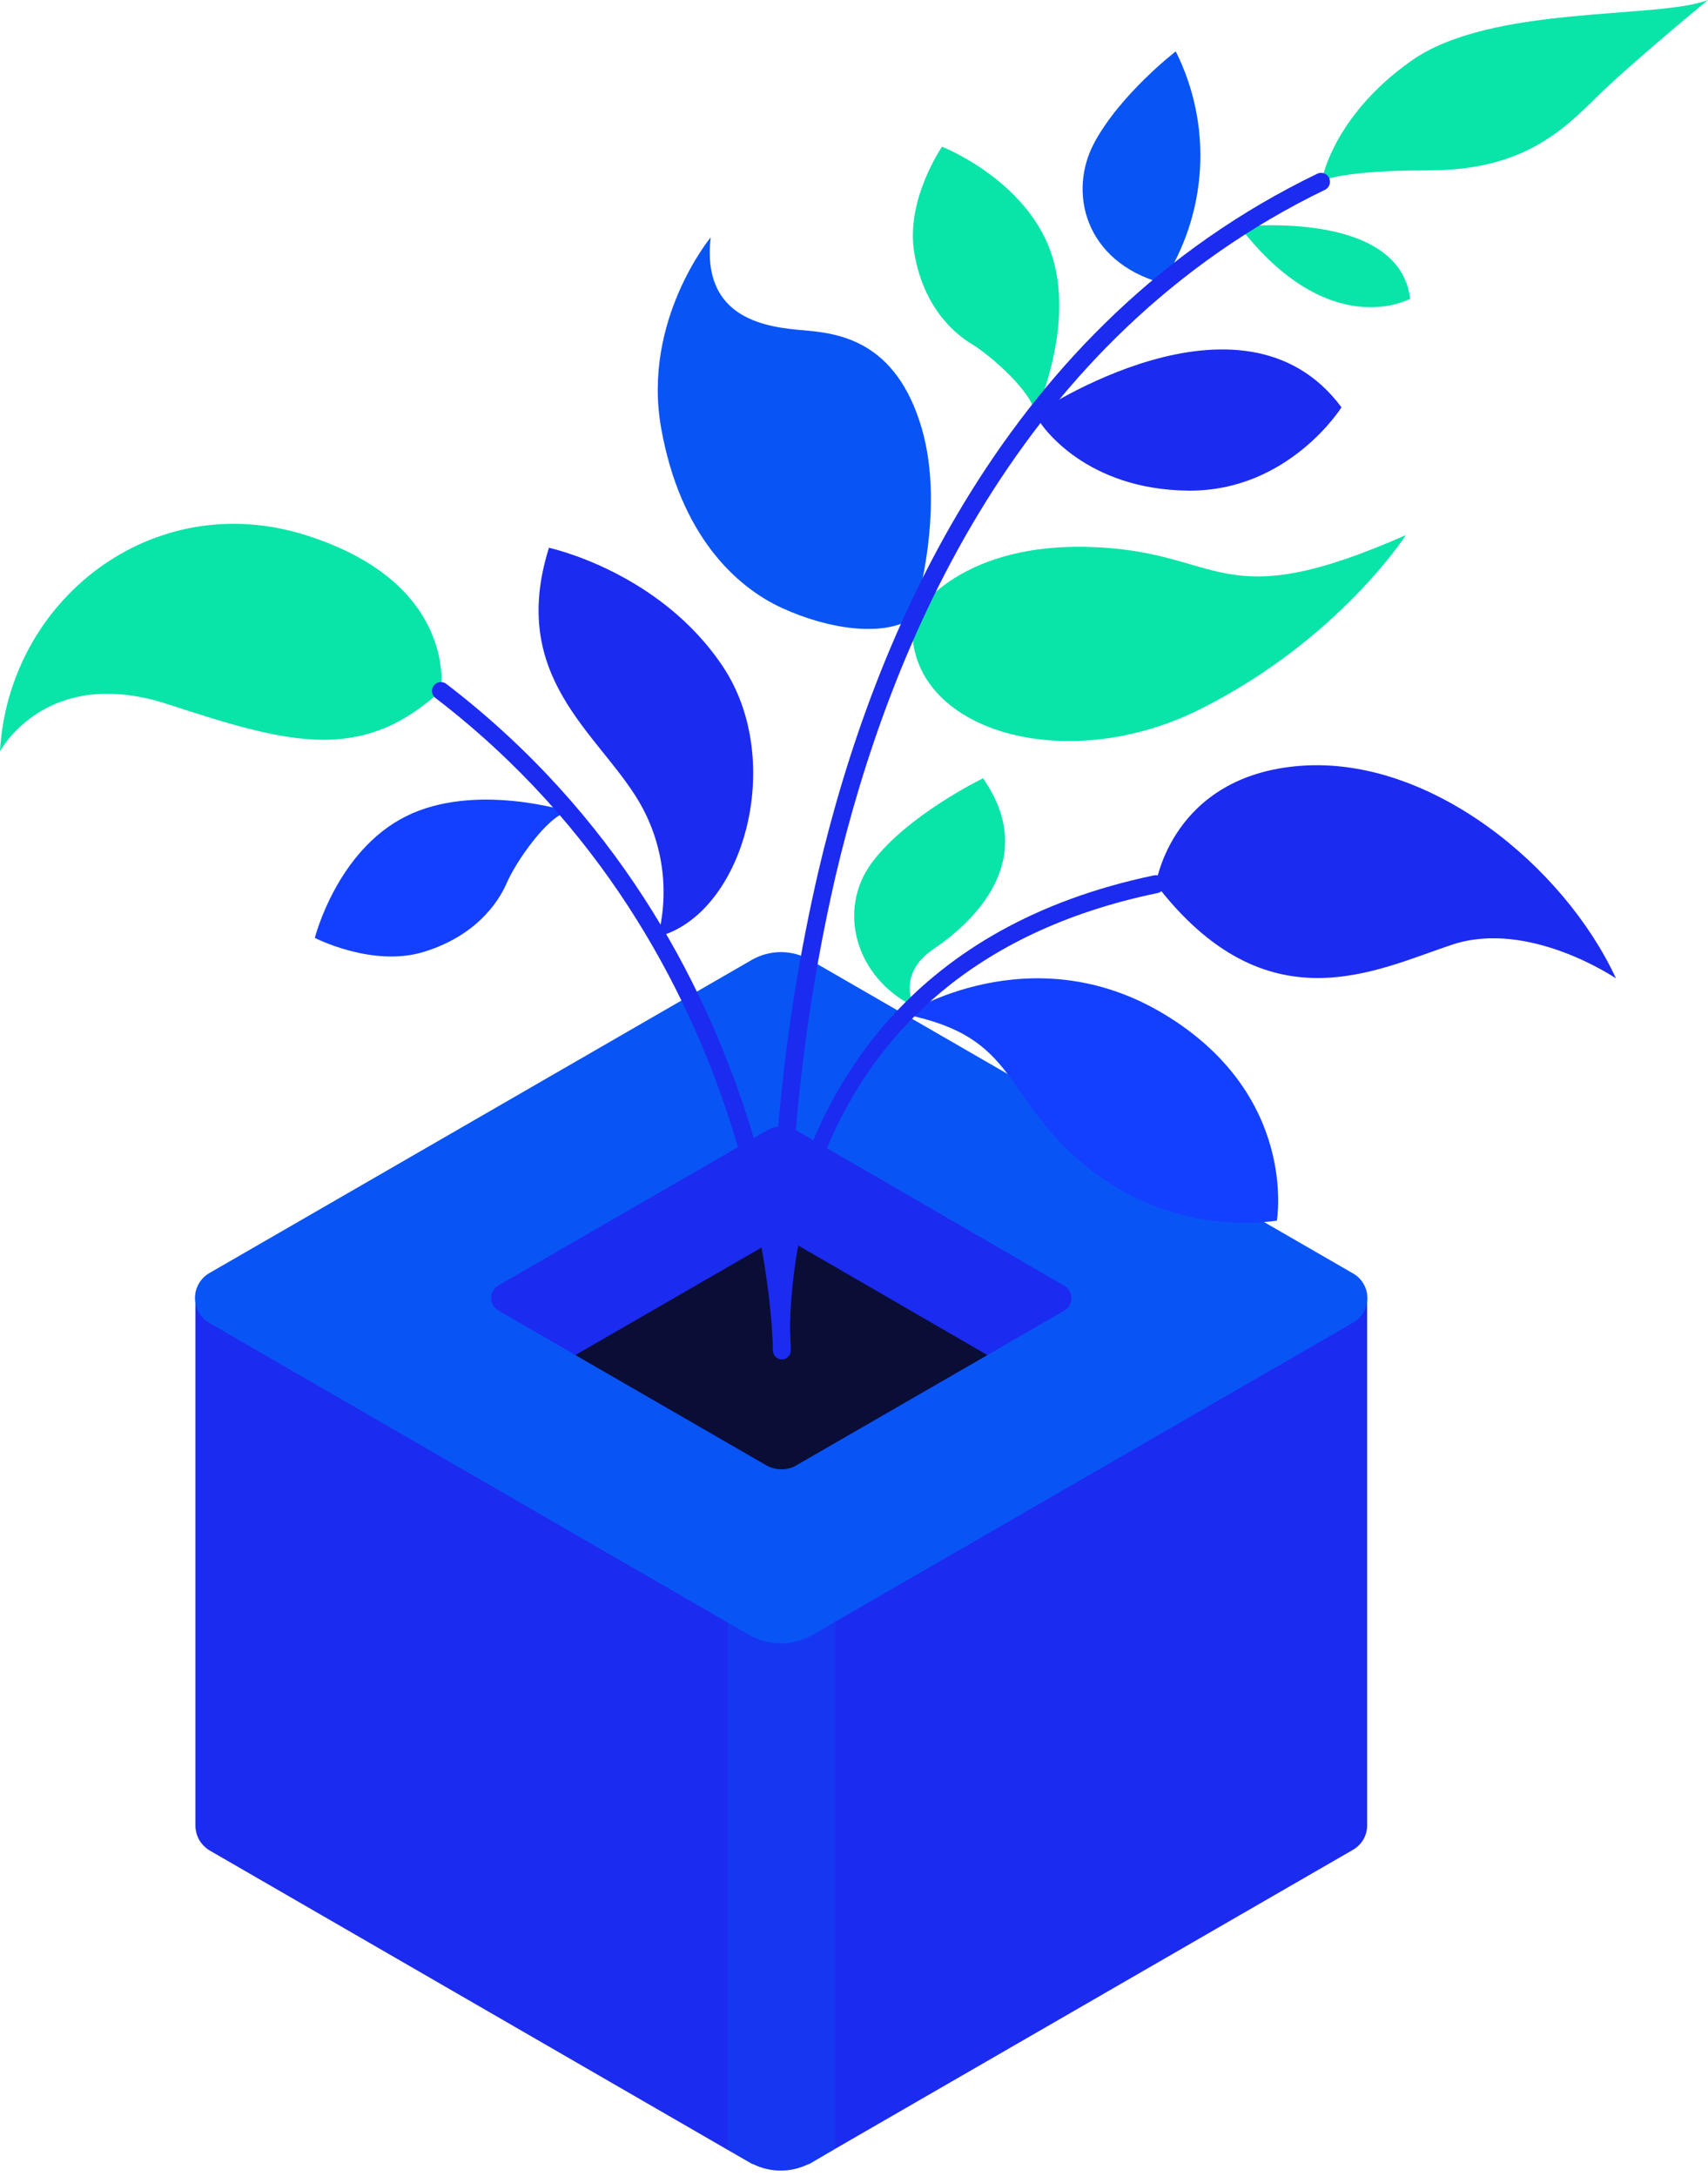
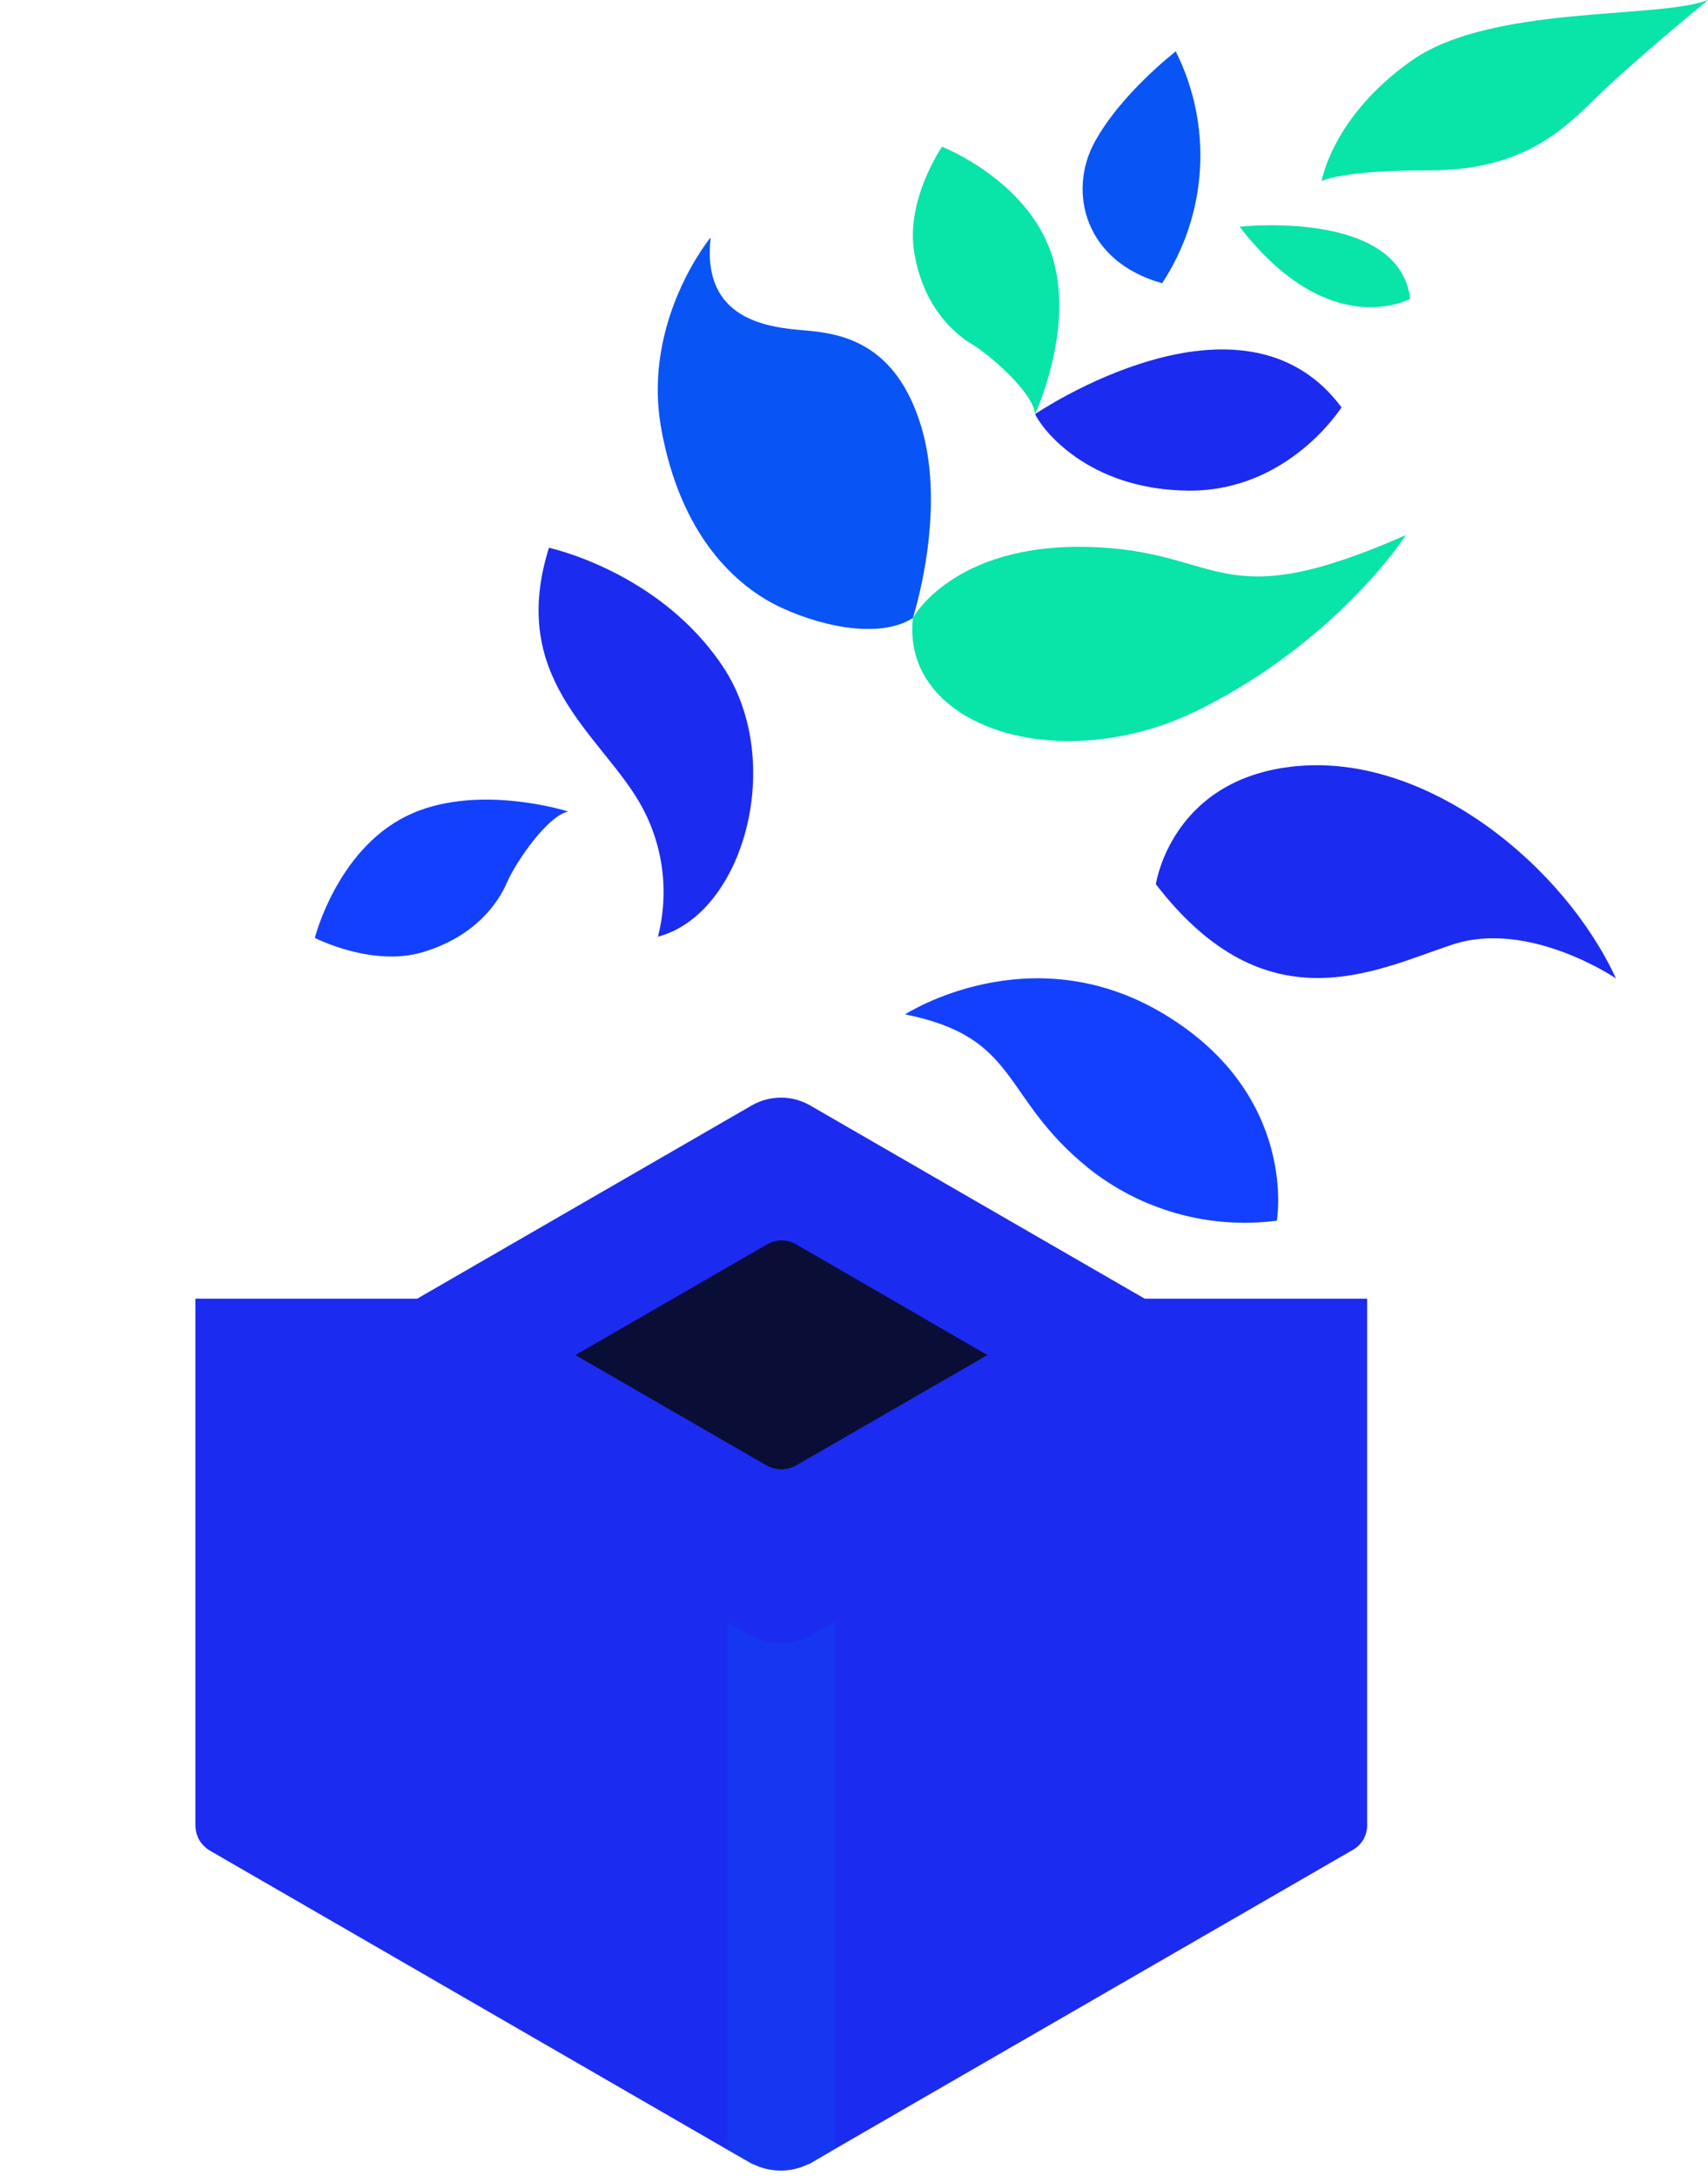
<svg xmlns="http://www.w3.org/2000/svg" width="274" height="349" viewBox="0 0 274 349" fill="none">
  <path d="M219.32 208.271V292.642C219.337 293.461 219.131 294.269 218.724 294.98C218.317 295.691 217.723 296.277 217.008 296.676L133.925 344.64L129.971 346.952L129.798 347.044H129.705C128.319 347.735 126.792 348.094 125.243 348.094C123.694 348.094 122.167 347.735 120.781 347.044H120.688L116.665 344.733L33.663 296.78C32.953 296.355 32.361 295.759 31.941 295.046C31.567 294.365 31.365 293.604 31.351 292.827V208.271H66.922L120.607 177.273C122.028 176.455 123.639 176.025 125.278 176.025C126.917 176.025 128.527 176.455 129.948 177.273L183.634 208.271H219.32Z" fill="#1C2BF0" />
-   <path d="M217.043 212.131L133.96 260.095L130.006 262.407L129.833 262.499H129.74C128.356 263.195 126.828 263.557 125.278 263.557C123.729 263.557 122.201 263.195 120.816 262.499H120.723L116.7 260.188L33.664 212.211C32.941 211.812 32.338 211.226 31.919 210.514C31.499 209.803 31.278 208.992 31.278 208.166C31.278 207.34 31.499 206.53 31.919 205.818C32.338 205.107 32.941 204.521 33.664 204.121L120.608 153.937C122.029 153.12 123.639 152.69 125.278 152.69C126.917 152.69 128.528 153.12 129.948 153.937L217.043 204.213C217.745 204.609 218.33 205.184 218.737 205.879C219.144 206.575 219.358 207.366 219.358 208.172C219.358 208.978 219.144 209.769 218.737 210.465C218.33 211.16 217.745 211.735 217.043 212.131Z" fill="#0954F5" />
  <path d="M170.848 210.119L158.398 217.308L127.647 235.049L127.578 235.107C126.888 235.449 126.129 235.627 125.359 235.627C124.588 235.627 123.829 235.449 123.139 235.107L92.308 217.308L79.939 210.154C79.588 209.951 79.297 209.659 79.095 209.308C78.893 208.957 78.787 208.559 78.787 208.154C78.787 207.749 78.893 207.352 79.095 207.001C79.297 206.65 79.588 206.358 79.939 206.155L123.081 181.259C123.786 180.86 124.583 180.651 125.393 180.651C126.204 180.651 127 180.86 127.705 181.259L170.848 206.259C171.167 206.469 171.43 206.756 171.611 207.093C171.793 207.43 171.888 207.806 171.888 208.189C171.888 208.572 171.793 208.948 171.611 209.285C171.43 209.622 171.167 209.909 170.848 210.119Z" fill="#1C2BF0" />
  <path d="M158.397 217.309L127.647 235.05L127.578 235.108C126.888 235.45 126.128 235.628 125.358 235.628C124.588 235.628 123.829 235.45 123.139 235.108L92.308 217.309L123.081 199.545C123.784 199.139 124.581 198.926 125.393 198.926C126.205 198.926 127.002 199.139 127.705 199.545L158.397 217.309Z" fill="#0A0D35" />
  <path opacity="0.3" d="M133.96 260.096V344.641L130.006 346.952L129.833 347.045H129.74C128.354 347.735 126.826 348.094 125.278 348.094C123.729 348.094 122.202 347.735 120.816 347.045H120.723L116.7 344.733V260.153L120.723 262.465H120.816C122.2 263.16 123.728 263.522 125.278 263.522C126.827 263.522 128.355 263.16 129.74 262.465H129.833L130.006 262.373L133.96 260.096Z" fill="#0954F5" />
  <path d="M212.014 29.056C212.014 29.056 213.714 18.654 226.499 9.685C239.285 0.717 266.023 3.109 274 0C274 0 261.411 10.321 255.781 15.915C250.151 21.509 243.585 27.323 229.193 27.323C214.8 27.323 212.014 29.056 212.014 29.056Z" fill="#09E4A8" />
  <path d="M186.431 45.422C190.025 39.96 192.118 33.649 192.502 27.123C192.885 20.597 191.545 14.085 188.616 8.24C188.616 8.24 179.749 15.071 175.541 22.907C171.333 30.743 173.935 41.931 186.431 45.422Z" fill="#0954F5" />
  <path d="M198.858 36.361C198.858 36.361 224.475 33.471 226.221 47.918C226.209 47.918 213.331 55.084 198.858 36.361Z" fill="#09E4A8" />
  <path d="M166.05 66.41C166.05 66.41 199.228 43.815 215.204 65.324C215.204 65.324 206.731 78.835 190.627 78.684C174.524 78.534 167.16 68.826 166.05 66.41Z" fill="#1C2BF0" />
  <path d="M166.05 66.411C166.05 66.411 172.686 52.195 168.593 40.475C164.501 28.756 151.126 23.532 151.126 23.532C151.126 23.532 145.219 32.05 146.675 40.58C148.132 49.109 152.871 53.362 155.923 55.2C158.975 57.038 165.761 63.013 166.05 66.411Z" fill="#09E4A8" />
  <path d="M91.152 130.14C91.152 130.14 76.194 125.367 65.096 130.926C53.998 136.485 50.507 150.412 50.507 150.412C50.507 150.412 59.755 155.186 67.986 152.654C76.217 150.123 79.881 144.876 81.315 141.559C82.748 138.242 87.8 130.856 91.152 130.14Z" fill="#1340FF" />
  <path d="M146.444 99.108C146.444 99.108 152.872 87.122 174.663 87.712C196.454 88.301 195.159 99.189 225.528 85.816C225.528 85.816 214.835 102.529 192.57 113.717C170.305 124.905 144.526 116.768 146.444 99.108Z" fill="#09E4A8" />
  <path d="M146.444 99.108C146.444 99.108 151.901 82.326 147.832 68.572C143.762 54.819 134.85 53.467 129.035 52.981C123.22 52.496 112.481 51.34 114.007 38.072C114.007 38.072 103.001 51.363 106.053 68.596C109.105 85.828 118.041 94.103 125.416 97.49C132.792 100.876 141.612 102.24 146.444 99.108Z" fill="#0954F5" />
  <path d="M185.426 141.802C185.426 141.802 187.935 124.361 208.674 122.812C229.413 121.264 250.903 138.889 259.238 156.908C259.238 156.908 245.296 147.419 232.985 151.487C220.673 155.555 203.217 164.94 185.426 141.802Z" fill="#1C2BF0" />
  <path d="M145.196 162.675C145.196 162.675 165.276 149.661 186.812 162.675C208.349 175.689 204.835 195.764 204.835 195.764C199.483 196.457 194.046 196.067 188.849 194.615C183.652 193.164 178.799 190.681 174.582 187.316C160.432 175.885 163.727 166.396 145.196 162.675Z" fill="#1340FF" />
-   <path d="M157.704 124.812C157.704 124.812 145.577 130.684 139.89 138.312C134.202 145.94 137.254 156.804 146.641 161.427C146.641 161.427 143.693 156.296 149.785 152.181C155.877 148.066 166.929 138.069 157.704 124.812Z" fill="#09E4A8" />
  <path d="M105.544 150.216C106.486 146.563 106.697 142.76 106.166 139.025C105.634 135.29 104.37 131.697 102.446 128.452C95.915 117.484 81.522 108.631 88.065 87.85C88.065 87.85 105.787 91.629 115.96 106.886C126.133 122.142 119.255 146.621 105.544 150.216Z" fill="#1C2BF0" />
-   <path d="M70.725 110.804C70.725 110.804 73.627 93.571 49.027 85.816C24.427 78.061 1.364 96.218 0 120.489C0 120.489 7.364 106.539 26.935 112.942C46.507 119.345 57.94 122.431 70.725 110.804Z" fill="#09E4A8" />
-   <path d="M125.44 218.003C125.078 218.003 124.73 217.866 124.466 217.62C124.202 217.373 124.042 217.034 124.018 216.674C123.015 190.885 125.445 165.078 131.243 139.93C140.087 102.148 161.172 52.033 211.402 27.82C211.739 27.688 212.113 27.688 212.45 27.82C212.787 27.952 213.062 28.207 213.218 28.534C213.375 28.86 213.402 29.234 213.295 29.579C213.187 29.925 212.953 30.217 212.638 30.397C163.45 54.148 142.746 103.408 134.029 140.554C130.055 157.865 127.667 175.502 126.897 193.246C132.122 173.898 146.41 148.471 185.137 140.381C185.324 140.342 185.517 140.342 185.704 140.38C185.891 140.418 186.068 140.493 186.226 140.601C186.384 140.708 186.518 140.847 186.621 141.008C186.723 141.169 186.793 141.348 186.825 141.537C186.86 141.723 186.858 141.915 186.819 142.101C186.779 142.287 186.704 142.463 186.597 142.62C186.489 142.777 186.352 142.911 186.193 143.014C186.033 143.118 185.855 143.189 185.669 143.224C125.324 155.741 126.503 210.409 126.792 216.096C126.792 216.338 126.792 216.477 126.792 216.5C126.807 216.687 126.783 216.875 126.724 217.053C126.664 217.231 126.57 217.396 126.446 217.537C126.322 217.678 126.171 217.792 126.003 217.874C125.834 217.956 125.65 218.004 125.463 218.014L125.44 218.003Z" fill="#1C2BF0" />
-   <path d="M125.44 218.003C125.061 218 124.698 217.848 124.43 217.579C124.162 217.311 124.01 216.949 124.007 216.569C124.007 215.945 123.267 152.852 69.859 111.937C69.708 111.825 69.582 111.683 69.486 111.521C69.391 111.359 69.329 111.18 69.305 110.993C69.28 110.807 69.293 110.618 69.342 110.436C69.392 110.255 69.477 110.085 69.593 109.938C69.824 109.639 70.164 109.443 70.538 109.393C70.913 109.344 71.292 109.444 71.593 109.672C126.157 151.453 126.862 215.922 126.862 216.569C126.862 216.947 126.713 217.31 126.446 217.579C126.18 217.847 125.818 218 125.44 218.003Z" fill="#1C2BF0" />
</svg>